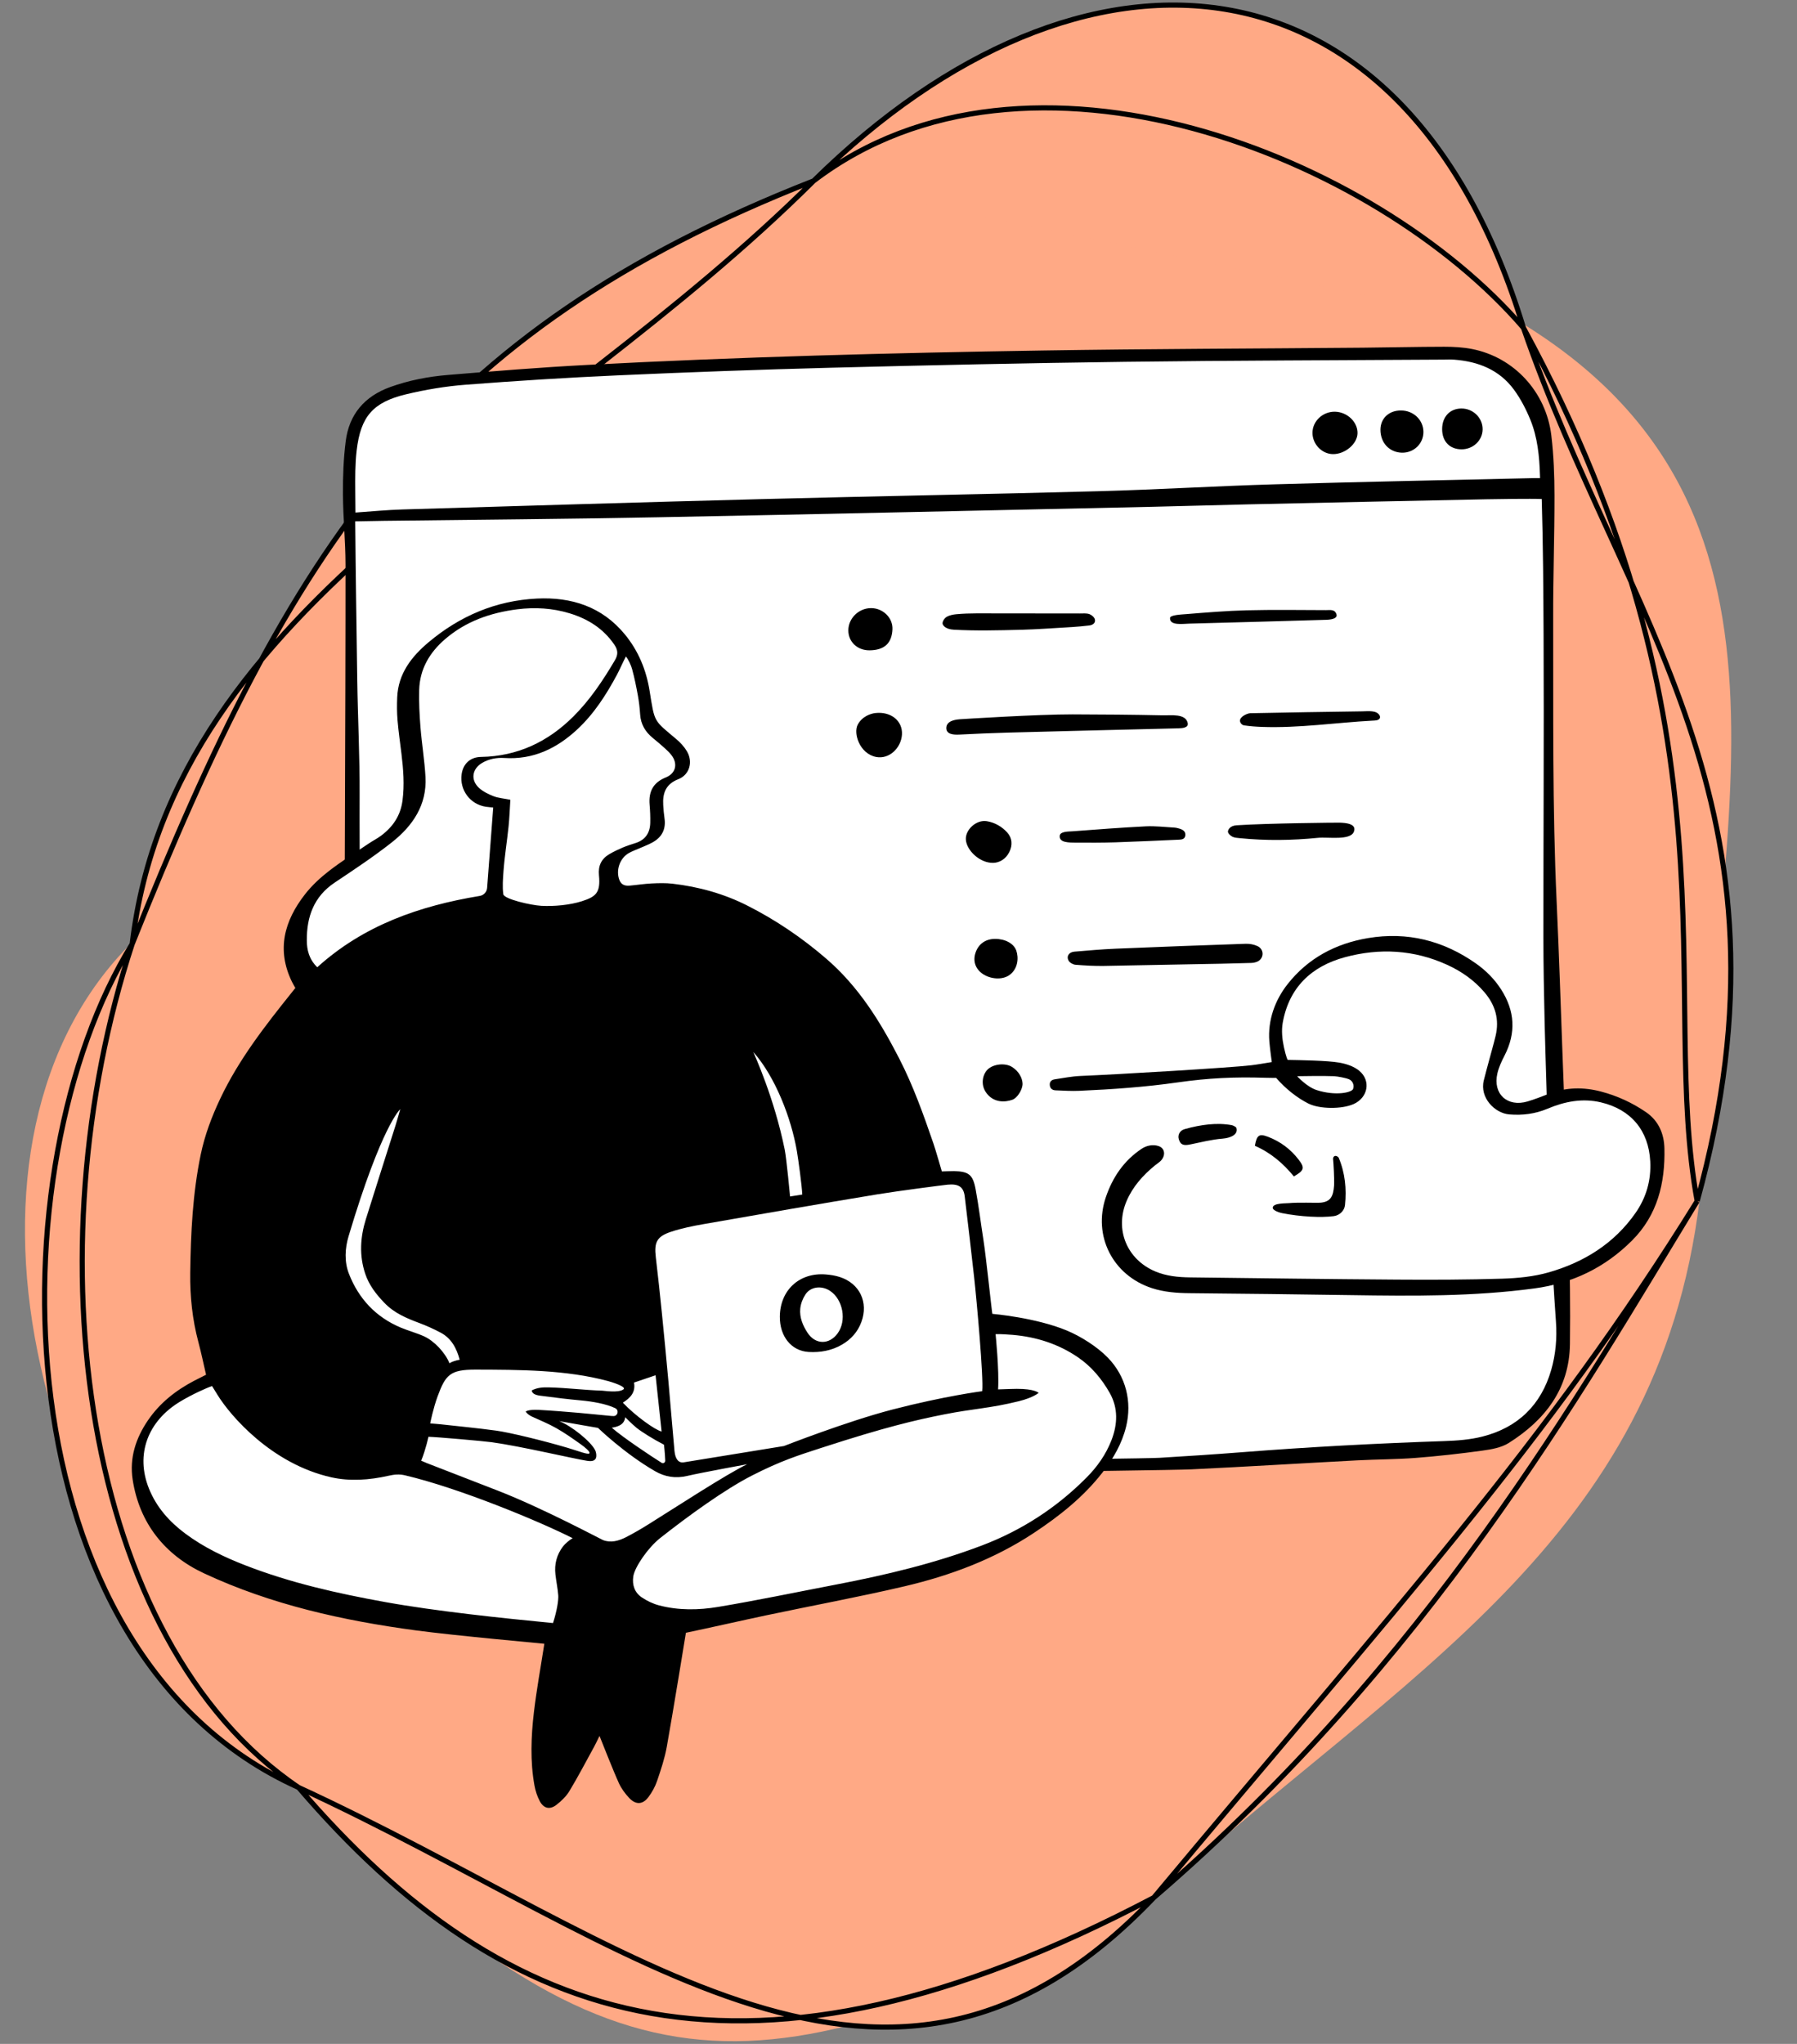
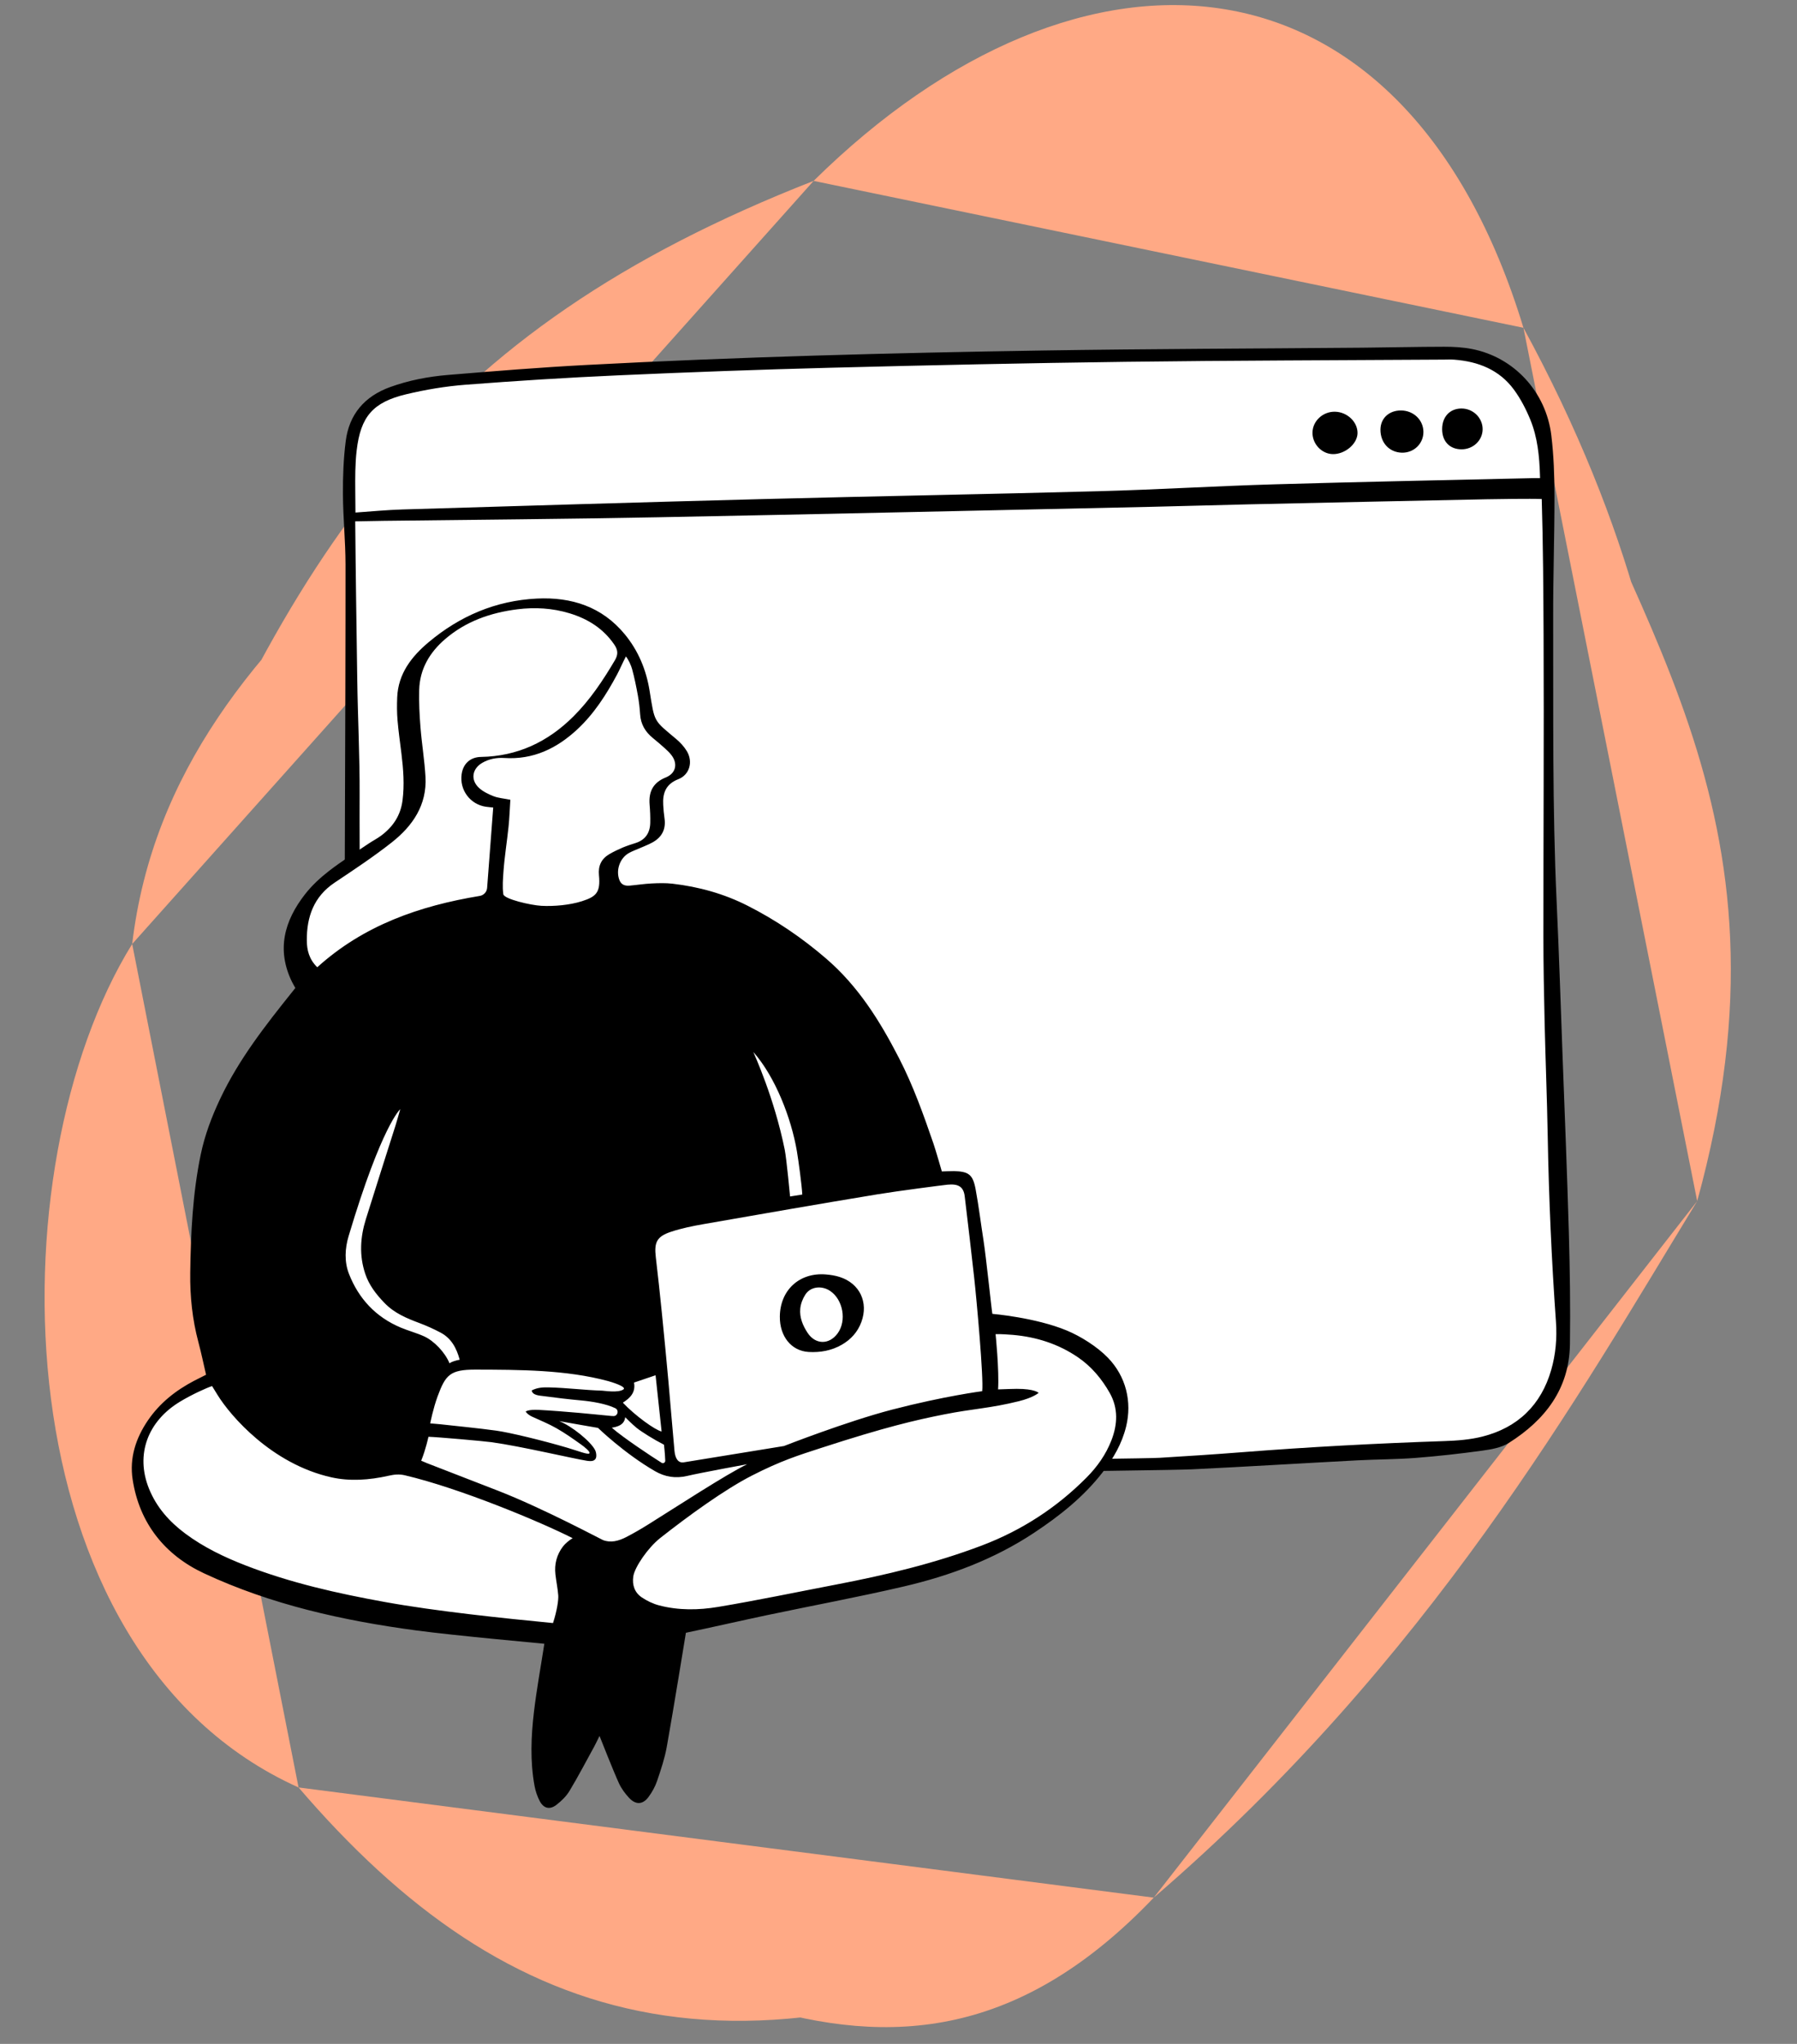
<svg xmlns="http://www.w3.org/2000/svg" width="350" height="398" viewBox="0 0 350 398" fill="none">
  <rect x="0" y="0" width="350" height="398" fill="#808080" stroke="none" />
-   <path d="M297.133 63.382C356.906 100.702 332.503 163.941 331.028 233.622C322.965 300.274 273.032 325.897 225.02 369.404C148.806 408.01 120.706 412.065 58.2 347.925C4.412 303.414 -12.861 221.547 25.745 183.505C126.909 34.3 146.377 46.354 158.67 34.744C222.2 17.934 264.367 1.139 297.133 63.382Z" fill="#FFA985" />
  <path d="M296.719 63.83C339.678 142.872 323.133 193.346 330.561 233.886L296.719 63.83ZM296.719 63.83C316.354 120.658 351.776 156.922 330.561 233.886L296.719 63.83ZM330.561 233.886C301.476 280.82 271.438 313.565 224.715 369.521L330.561 233.886ZM330.561 233.886C307.576 271.552 278.545 323.206 224.715 369.521L330.561 233.886ZM224.715 369.521C145.695 411.069 98.624 395.26 58.15 348.065L224.715 369.521ZM224.715 369.521C173.098 423.66 123.619 378.259 58.15 348.065L224.715 369.521ZM58.15 348.065C15.65 319.345 6.195 243.405 25.745 183.822L58.15 348.065ZM58.15 348.065C-0.295 321.794 -1.191 227.274 25.745 183.822L58.15 348.065ZM25.745 183.822C56.64 106.524 83.436 64.619 158.467 35.223L25.745 183.822ZM25.745 183.822C33.684 116.894 106.216 87.224 158.467 35.223L25.745 183.822ZM158.467 35.223C200.127 3.408 267.841 30.286 296.719 63.83L158.467 35.223ZM158.467 35.223C210.874 -16.431 273.755 -11.758 296.719 63.83L158.467 35.223Z" fill="#FFA985" />
-   <path d="M296.719 63.83C339.678 142.872 323.133 193.346 330.561 233.886M296.719 63.83C316.354 120.658 351.776 156.922 330.561 233.886M296.719 63.83C267.841 30.286 200.127 3.408 158.467 35.223M296.719 63.83C273.755 -11.758 210.874 -16.431 158.467 35.223M330.561 233.886C301.476 280.82 271.438 313.565 224.715 369.521M330.561 233.886C307.576 271.552 278.545 323.206 224.715 369.521M224.715 369.521C145.695 411.069 98.624 395.26 58.15 348.065M224.715 369.521C173.098 423.66 123.619 378.259 58.15 348.065M58.15 348.065C15.65 319.345 6.195 243.405 25.745 183.822M58.15 348.065C-0.295 321.794 -1.191 227.274 25.745 183.822M25.745 183.822C56.64 106.524 83.436 64.619 158.467 35.223M25.745 183.822C33.684 116.894 106.216 87.224 158.467 35.223" stroke="black" />
  <g clip-path="url(#clip0_641_9215)">
    <path d="M105.719 285.757C106.92 285.757 108.141 285.762 109.348 285.789C113.576 285.883 117.875 285.995 122.031 286.102C128.454 286.268 135.095 286.44 141.627 286.554C146.741 286.643 225.812 285.835 232.082 285.534C238.608 285.221 245.241 284.847 251.656 284.486C255.807 284.252 260.1 284.01 264.323 283.786C265.891 283.703 267.485 283.657 269.025 283.612C271.213 283.548 273.475 283.482 275.684 283.311C279.826 282.99 284.061 282.528 288.629 281.899C290.295 281.67 292.186 281.353 293.547 280.494C301.281 275.609 305.091 269.471 305.193 261.73C305.279 255.247 305.21 248.17 304.981 240.095C304.737 231.477 304.404 222.716 304.081 214.242C303.971 211.353 303.861 208.464 303.754 205.575C303.66 203.014 303.568 200.453 303.477 197.892C303.217 190.625 302.948 183.11 302.607 175.724C301.927 161.002 301.931 146.033 301.936 131.557C301.937 127.85 301.938 124.017 301.927 120.247C301.916 116.217 301.987 112.122 302.055 108.161C302.12 104.348 302.188 100.406 302.182 96.531C302.176 91.978 301.982 88.272 301.572 84.866C300.582 76.644 294.549 70.079 286.559 68.53C285.047 68.237 283.373 68.101 281.292 68.103C278.15 68.107 274.953 68.156 271.862 68.203C269.754 68.235 267.574 68.269 265.428 68.287C258.616 68.347 251.689 68.392 244.991 68.435C231.253 68.524 217.047 68.617 203.078 68.836C168.536 69.379 140.323 70.272 114.288 71.648C105.351 72.12 96.431 72.837 87.318 73.592C83.218 73.932 79.573 74.695 76.175 75.924C71.324 77.68 68.546 81.055 67.918 85.955C67.53 88.981 67.353 92.362 67.377 96.293C67.391 98.493 67.511 100.737 67.627 102.907C67.75 105.2 67.877 107.572 67.88 109.912C67.908 133.376 67.613 199.503 67.553 208.815C67.534 211.704 67.512 214.594 67.49 217.483C67.426 225.964 67.359 234.733 67.378 243.357C67.396 251.434 67.542 258.51 67.825 264.987C68.164 272.722 72.158 278.741 80.038 283.388C81.424 284.206 83.324 284.464 84.996 284.643C89.582 285.132 93.828 285.465 97.978 285.66C100.192 285.763 102.454 285.761 104.643 285.758C104.999 285.758 105.358 285.757 105.719 285.757L105.719 285.757Z" fill="white" />
    <path d="M305.564 240.079C305.238 228.568 304.762 217.061 304.337 205.553C303.969 195.6 303.649 185.645 303.189 175.697C302.336 157.22 302.561 138.731 302.51 120.246C302.488 112.341 302.776 104.435 302.765 96.53C302.76 92.617 302.618 88.677 302.151 84.796C301.126 76.282 294.851 69.544 286.67 67.957C284.913 67.617 283.086 67.518 281.291 67.52C276.002 67.526 270.713 67.658 265.423 67.704C244.638 67.885 223.851 67.926 203.069 68.253C173.452 68.719 143.84 69.503 114.257 71.066C105.252 71.541 96.258 72.266 87.27 73.011C83.429 73.329 79.632 74.053 75.977 75.376C71.011 77.172 68.007 80.669 67.339 85.881C66.898 89.321 66.772 92.823 66.794 96.296C66.821 100.835 67.291 105.373 67.296 109.912C67.325 133.754 67.028 199.78 66.97 208.811C66.895 220.326 66.77 231.842 66.795 243.357C66.81 250.576 66.927 257.801 67.242 265.012C67.624 273.734 72.56 279.654 79.742 283.89C81.225 284.765 83.166 285.034 84.934 285.222C89.26 285.684 93.604 286.038 97.951 286.242C101.739 286.419 105.541 286.287 109.335 286.371C120.096 286.612 130.855 286.949 141.617 287.137C147.401 287.238 226.332 286.393 232.11 286.116C242.861 285.601 253.605 284.936 264.354 284.368C268.144 284.168 271.948 284.185 275.729 283.892C280.067 283.556 284.398 283.07 288.709 282.476C290.47 282.234 292.402 281.906 293.858 280.986C300.907 276.534 305.661 270.466 305.776 261.737C305.872 254.519 305.768 247.295 305.564 240.079ZM69.47 87.695C70.245 81.108 72.622 78.33 79.107 76.776C82.902 75.867 86.803 75.216 90.692 74.917C100.554 74.158 110.43 73.534 120.311 73.093C134.111 72.477 147.918 71.966 161.727 71.61C180.887 71.117 200.051 70.701 219.216 70.455C239.875 70.19 260.537 70.159 281.198 70.027C281.882 70.023 282.57 69.985 283.251 70.037C287.919 70.392 292.026 72.009 294.866 75.874C296.174 77.654 297.224 79.684 298.064 81.735C299.47 85.169 299.828 88.865 299.938 92.535L299.955 93.1C299.527 93.097 299.06 93.095 298.592 93.105C281.796 93.497 264.999 93.821 248.205 94.312C236.827 94.645 225.459 95.341 214.08 95.649C192.246 96.241 170.407 96.617 148.573 97.184C125.184 97.792 101.798 98.504 78.412 99.206C75.349 99.298 72.29 99.585 69.231 99.809C69.22 98.442 69.208 97.074 69.197 95.707C69.176 93.035 69.158 90.34 69.47 87.694V87.695ZM302.129 266.761C300.161 273.59 295.622 277.988 288.742 279.734C286.354 280.341 283.823 280.532 281.346 280.615C268.163 281.058 254.996 281.758 241.845 282.788C236.513 283.206 231.175 283.554 225.836 283.874C222.058 284.1 151.674 284.817 147.82 284.704C142.474 284.547 137.128 284.362 131.785 284.107C118.609 283.477 105.427 283.178 92.236 283.137C89.758 283.129 87.222 283.016 84.817 282.482C77.887 280.946 73.216 276.688 71.041 269.923C70.074 266.914 69.702 263.785 69.833 260.559C70.322 248.494 70.486 236.421 70.335 224.344C70.243 216.938 70.317 209.529 70.263 202.122C70.221 196.582 69.994 163.822 70.043 154.873C70.083 147.409 69.691 139.943 69.585 132.477C69.438 122.086 69.275 111.911 69.187 101.519C69.262 101.528 72.954 101.442 74.695 101.421C92.49 101.206 110.288 101.067 128.081 100.727C160.122 100.115 192.161 99.384 224.2 98.692C230.546 98.555 236.89 98.35 243.235 98.209C258.664 97.866 274.092 97.533 289.521 97.221C291.011 97.191 298.314 97.077 300.281 97.175C300.542 105.844 300.6 115.038 300.64 123.708C300.729 143.255 300.601 162.802 300.605 182.349C300.606 187.889 300.714 193.429 300.842 198.967C301.012 206.373 301.312 213.776 301.446 221.182C301.663 233.258 302.195 245.32 303.051 257.365C303.28 260.585 303.004 263.724 302.129 266.761L302.129 266.761Z" fill="black" />
    <path d="M259.6 88.427C257.459 88.396 255.634 86.496 255.63 84.294C255.625 82.009 257.64 80.119 260.026 80.172C262.412 80.225 264.452 82.182 264.403 84.372C264.357 86.446 261.969 88.462 259.6 88.427ZM268.87 83.637C268.893 81.439 270.547 79.912 272.885 79.929C275.313 79.947 277.22 81.771 277.239 84.094C277.256 86.383 275.383 88.2 273.053 88.15C270.598 88.097 268.842 86.204 268.87 83.637ZM280.883 83.556C280.887 81.183 282.361 79.585 284.581 79.547C286.888 79.508 288.792 81.355 288.77 83.61C288.748 85.782 286.889 87.522 284.618 87.496C282.335 87.469 280.879 85.933 280.883 83.556Z" fill="black" />
  </g>
  <g clip-path="url(#clip1_641_9215)">
    <path d="M184.311 141.75C184.335 140.462 185.812 140.144 186.941 140.06C187.56 140.014 202.19 139.092 208.901 139.108C214.742 139.122 220.583 139.169 226.423 139.294C228.13 139.331 230.901 138.907 231.325 140.784C231.534 141.708 230.308 141.805 229.517 141.823C218.395 142.091 207.274 142.364 196.152 142.661C193.046 142.744 189.941 142.89 186.837 143.042C185.763 143.095 184.288 143.019 184.311 141.75H184.311ZM268.698 139.942C268.417 140.306 267.822 140.302 267.376 140.326C260.191 140.709 253.045 141.805 245.824 141.55C244.65 141.508 243.471 141.421 242.31 141.251C241.949 141.199 241.545 140.838 241.511 140.385C241.448 139.532 242.981 138.894 243.506 138.884C250.767 138.737 258.029 138.614 265.291 138.519C266.499 138.503 268.163 138.261 268.721 139.348C268.811 139.524 268.819 139.785 268.698 139.942ZM170.515 138.847C173.58 138.519 175.824 140.413 175.676 143.02C175.53 145.61 173.218 147.913 170.621 147.396C167.433 146.76 166.162 142.81 167.058 141.113C167.92 139.481 169.605 138.945 170.515 138.847ZM199.2 122.625C194.186 122.76 189.965 122.852 185.759 122.619C184.2 122.533 183.623 121.806 183.581 121.419C183.537 121.008 183.967 120.366 184.369 120.129C184.931 119.798 185.651 119.659 186.318 119.6C187.614 119.485 188.919 119.442 190.221 119.44C196.92 119.434 203.62 119.448 210.319 119.462C210.939 119.463 211.601 119.387 212.163 119.579C212.604 119.73 213.145 120.189 213.245 120.605C213.419 121.329 212.827 121.718 212.14 121.798C211.031 121.927 209.918 122.039 208.805 122.104C205.337 122.306 201.871 122.554 199.2 122.625L199.2 122.625ZM227.887 120.333C227.923 119.752 229.979 119.669 231.045 119.584C234.948 119.269 238.857 118.94 242.77 118.843C247.93 118.716 253.096 118.792 258.259 118.809C259.025 118.812 259.983 118.585 260.308 119.634C260.499 120.254 259.814 120.648 258.293 120.693C249.403 120.957 240.513 121.202 231.623 121.438C230.334 121.472 227.793 121.866 227.887 120.333V120.333ZM169.377 126.633C166.982 126.66 165.241 124.992 165.229 122.77C165.217 120.413 167.258 118.411 169.667 118.417C171.959 118.421 173.922 120.287 173.822 122.546C173.704 125.205 172.304 126.601 169.377 126.633H169.377ZM263.691 161.964C263.002 163.719 258.65 162.951 256.706 163.147C251.636 163.657 246.552 163.723 241.472 163.211C240.981 163.161 240.445 163.14 240.024 162.924C239.65 162.731 239.168 162.287 239.167 161.951C239.165 161.574 239.566 160.79 240.833 160.706C246.959 160.303 260.361 160.179 260.919 160.195C262.133 160.229 264.301 160.409 263.691 161.964L263.691 161.964ZM206.406 162.717C206.514 161.883 208.146 161.93 208.844 161.878C213.61 161.521 218.375 161.15 223.147 160.912C224.997 160.819 226.863 161.049 228.72 161.154C229.086 161.175 229.456 161.27 229.807 161.385C230.435 161.589 230.961 161.938 230.857 162.704C230.758 163.428 230.157 163.486 229.584 163.511C225.492 163.688 221.4 163.89 217.305 164.021C214.762 164.102 212.215 164.091 209.671 164.084C208.147 164.08 206.228 164.098 206.406 162.717L206.406 162.717ZM193.477 168.023C190.875 168.1 188.291 165.637 188.122 163.535C187.964 161.574 190.168 159.571 192.2 159.909C193.763 160.169 195.133 160.955 196.177 162.109C197.157 163.193 197.251 164.557 196.595 165.89C195.866 167.371 194.574 167.99 193.477 168.023H193.477ZM215.054 188.091C213.193 188.122 211.326 188.017 209.471 187.864C208.997 187.825 208.368 187.478 208.142 187.083C207.647 186.219 208.189 185.401 209.256 185.312C211.92 185.089 214.586 184.85 217.256 184.737C225.705 184.381 234.157 184.065 242.609 183.78C243.382 183.754 244.239 183.906 244.931 184.237C246.002 184.751 246.236 186.052 245.419 186.896C245.048 187.279 244.342 187.489 243.78 187.507C239.864 187.635 235.946 187.701 232.028 187.768C230.536 187.794 219.22 188.022 215.054 188.091L215.054 188.091ZM193.79 182.828C195.786 182.815 197.459 183.731 197.94 185.1C198.415 186.448 198.306 188.562 196.71 189.793C195.239 190.927 192.841 190.643 191.386 189.635C189.979 188.662 189.464 187.155 189.991 185.555C190.561 183.825 191.933 182.84 193.79 182.828V182.828Z" fill="black" />
    <path d="M224.587 223.582C223.948 223.582 223.283 223.784 222.699 224.17C219.576 226.235 217.303 229.302 215.943 233.287C214.758 236.76 214.968 240.401 216.536 243.539C218.126 246.72 220.964 249.113 224.527 250.277C226.999 251.084 229.547 251.214 231.714 251.234C242.622 251.334 253.234 251.461 263.256 251.611C266.425 251.659 270.143 251.707 273.69 251.707C283.981 251.707 291.475 251.291 298.749 250.316C306.159 249.322 312.279 246.324 317.458 241.151C321.758 236.856 323.765 231.125 323.594 223.634C323.529 220.774 322.376 218.496 320.26 217.046C317.643 215.25 314.735 213.92 311.664 213.115C308.261 212.222 304.988 212.356 301.937 213.515C301.702 213.605 301.468 213.695 301.233 213.785L301.196 213.799C300.058 214.236 298.881 214.688 297.684 215.041C295.586 215.66 293.636 215.312 292.335 214.087C291.05 212.877 290.59 210.985 291.074 208.897C291.379 207.583 291.966 206.35 292.5 205.318C294.659 201.143 294.455 197 291.893 193.003C290.687 191.12 289.088 189.471 287.143 188.101C280.812 183.643 273.877 182.01 266.533 183.248C260.104 184.331 254.958 187.278 251.236 192.007C248.736 195.184 247.518 198.982 247.806 202.7C247.884 203.698 248.091 205.304 248.208 206.173L248.211 206.202C248.333 207.316 249.489 208.773 248.811 208.791C245.82 208.874 238.067 212.906 239.856 220.561C233.823 220.107 227.606 222.016 225.802 224.02C225.359 223.837 224.879 223.583 224.587 223.583V223.582Z" fill="white" />
    <path d="M247.707 206.812C247.707 206.812 247.335 204.159 247.225 202.745C246.91 198.691 248.305 194.788 250.778 191.646C254.783 186.557 260.157 183.731 266.436 182.673C274.103 181.381 281.134 183.157 287.479 187.624C289.428 188.997 291.092 190.673 292.384 192.688C295.059 196.862 295.313 201.148 293.018 205.585C292.452 206.68 291.918 207.837 291.642 209.028C290.72 213.009 293.58 215.644 297.518 214.482C298.946 214.061 300.335 213.5 301.729 212.971C305.047 211.71 308.415 211.66 311.812 212.551C314.967 213.379 317.897 214.719 320.59 216.565C323.066 218.262 324.113 220.812 324.177 223.621C324.331 230.353 322.842 236.597 317.87 241.563C312.588 246.84 306.285 249.893 298.826 250.893C286.995 252.48 275.129 252.372 263.247 252.194C252.734 252.038 242.222 251.912 231.708 251.816C229.204 251.793 226.74 251.613 224.346 250.831C216.746 248.349 212.81 240.664 215.391 233.099C216.703 229.255 218.902 225.982 222.377 223.685C223.365 223.031 224.582 222.828 225.613 223.156C226.987 223.593 227.05 225.12 226.003 226.115C225.689 226.413 225.309 226.641 224.973 226.917C222.635 228.833 220.644 231.035 219.436 233.846C217.057 239.379 219.472 245.26 225.025 247.586C227.197 248.496 229.477 248.713 231.786 248.741C245.221 248.901 258.657 249.083 272.093 249.174C278.933 249.22 285.779 249.205 292.615 248.99C295.643 248.895 298.754 248.59 301.65 247.76C308.509 245.793 314.388 242.158 318.552 236.19C320.638 233.201 321.611 229.824 321.417 226.149C321.101 220.136 317.676 216.041 311.803 214.656C308.194 213.805 304.75 214.491 301.425 215.89C299.01 216.906 296.554 217.22 293.953 217.004C291.165 216.774 288.159 213.776 288.997 210.381C289.34 208.994 289.725 207.618 290.094 206.237C290.494 204.737 290.93 203.244 291.292 201.735C292.062 198.531 291.253 195.72 289.132 193.231C287.115 190.864 284.634 189.134 281.827 187.859C275.386 184.932 268.683 184.576 261.95 186.395C255.434 188.155 251.061 192.292 249.837 199.148C249.563 200.685 249.735 202.383 250.071 203.926C250.491 205.853 250.791 206.39 250.791 206.39C253.205 206.436 258.483 206.508 260.849 206.92C262.184 207.153 263.704 207.636 264.758 208.523C267.071 210.469 266.414 213.751 263.654 214.986C261.352 216.017 257.003 215.982 254.83 214.888C252.679 213.804 250.474 212.093 248.551 209.892C248.551 209.892 247.687 209.912 246.456 209.873C240.406 209.682 235.357 209.92 229.379 210.772C223.025 211.678 216.643 212.127 210.243 212.41C208.693 212.478 207.134 212.38 205.581 212.317C204.961 212.292 204.515 211.951 204.464 211.285C204.41 210.592 204.846 210.256 205.462 210.166C207.122 209.925 208.782 209.584 210.451 209.516C217.847 209.213 240.051 207.885 243.751 207.431C245.04 207.272 246.319 207.032 247.707 206.813L247.707 206.812ZM252.641 209.562C252.641 209.562 254.519 211.654 256.464 212.275C260.16 213.455 263.329 212.747 263.548 212.027C263.796 211.212 263.421 210.462 262.758 210.169C262.142 209.897 260.488 209.597 259.827 209.562C258.095 209.471 252.641 209.562 252.641 209.562Z" fill="black" />
    <path d="M247.894 235.115C248.03 234.246 250.434 234.342 251 234.286C252.788 234.11 256.295 234.249 257.038 234.205C259.173 234.08 259.682 232.963 259.834 230.864C259.919 229.684 259.703 226.171 259.662 225.942C259.608 225.638 259.613 225.336 259.885 225.15C260.193 224.941 260.667 225.274 260.736 225.436C261.976 228.37 262.291 231.534 261.961 234.671C261.847 235.76 260.916 236.668 259.763 236.819C257.382 237.131 253.386 236.96 249.653 236.22C249.404 236.17 247.795 235.747 247.894 235.115H247.894ZM199.161 211.005C199.2 212.085 198.182 213.792 197.177 214.152C195.748 214.662 193.419 214.807 191.98 212.63C191.018 211.174 191.348 209.275 192.341 208.278C193.419 207.196 195.752 206.912 197.106 207.76C198.488 208.626 199.124 209.971 199.161 211.005ZM240.813 219.645C241.209 220.93 239.657 221.6 238.144 221.72C236.002 221.89 233.886 222.43 231.77 222.865C230.493 223.127 229.915 222.902 229.6 221.859C229.341 221.004 229.766 220.137 230.771 219.859C233.905 218.988 237.03 218.563 239.928 219.1C240.093 219.13 240.741 219.411 240.813 219.645V219.645ZM244.413 223.118C244.774 221.009 245.254 220.704 247.001 221.377C249.377 222.293 251.35 223.757 252.907 225.777C254.173 227.419 254.053 227.902 252.006 229.081C249.953 226.579 247.539 224.475 244.413 223.118Z" fill="black" />
  </g>
  <g clip-path="url(#clip2_641_9215)">
    <path d="M106.049 117.104C105.571 117.104 105.086 117.116 104.592 117.14C96.986 117.515 90.004 120.334 83.84 125.518C79.976 128.768 78.103 132.04 77.946 135.815C77.878 137.454 77.899 138.894 78.01 140.218C78.138 141.747 78.338 143.302 78.532 144.806C78.612 145.433 78.693 146.061 78.769 146.689C79.123 149.61 79.393 152.755 78.976 155.959C78.594 158.89 77.167 161.247 74.613 163.167C74.131 163.529 73.615 163.837 73.117 164.135C72.751 164.354 72.406 164.56 72.071 164.787C71.383 165.253 70.68 165.72 70 166.171C68.137 167.408 66.211 168.686 64.427 170.068C62.57 171.508 61.032 173.003 59.857 174.512C55.518 180.081 54.715 185.46 57.402 190.956C57.601 191.362 58.024 192.078 58.028 192.085L58.227 192.42L57.993 192.732C57.821 192.963 57.617 193.214 57.453 193.415L57.317 193.584C51.781 200.495 46.916 206.816 43.432 214.17C41.575 218.09 40.38 221.509 39.67 224.93C38.046 232.748 37.733 240.571 37.637 247.862C37.574 252.657 38.088 257.023 39.209 261.207C39.594 262.646 39.926 264.127 40.247 265.559C40.397 266.224 40.547 266.893 40.703 267.565L40.807 268.012L40.398 268.218C40.143 268.347 39.89 268.474 39.639 268.599C39.094 268.871 38.58 269.129 38.062 269.4C34.239 271.406 31.37 273.865 29.291 276.917C26.813 280.555 25.843 284.282 26.409 287.993C27.644 296.096 32.33 302.263 39.962 305.829C51.359 311.154 64.436 314.673 81.114 316.905C87.308 317.734 99.466 318.877 104.043 319.307C105.501 319.444 106.01 319.492 106.102 319.505L106.688 319.588L106.597 320.173C106.377 321.592 106.146 323.002 105.923 324.366C105.411 327.492 104.928 330.445 104.574 333.456C103.903 339.161 103.935 343.53 104.68 347.622C104.86 348.611 105.191 349.585 105.637 350.439C105.842 350.833 106.193 351.326 106.692 351.435C107.177 351.541 107.68 351.252 108.016 350.991C109.097 350.153 109.903 349.299 110.411 348.455C111.673 346.36 112.862 344.166 114.012 342.045C114.411 341.309 114.81 340.573 115.213 339.839C115.417 339.469 115.601 339.089 115.835 338.607C115.958 338.356 116.091 338.081 116.245 337.772L116.822 336.611L117.309 337.812C117.364 337.949 117.481 338.242 117.641 338.647C118.394 340.541 120.157 344.977 121.067 346.973C121.478 347.876 122.137 348.822 122.971 349.711C123.331 350.095 123.885 350.546 124.475 350.51C125.059 350.476 125.546 349.974 125.851 349.559C126.549 348.613 127.094 347.592 127.428 346.607C128.147 344.488 128.889 342.296 129.293 340.055C130.491 333.397 132.992 318.005 133.017 317.851L133.082 317.455L133.474 317.373C135.927 316.859 138.856 316.214 141.689 315.59C144.249 315.027 146.896 314.444 149.131 313.971C152.307 313.3 155.541 312.648 158.669 312.017C164.356 310.87 170.236 309.684 175.974 308.342C185.818 306.04 194.016 302.663 201.036 298.02C207.002 294.075 211.09 290.475 214.291 286.347C216.633 283.326 218.055 280.566 218.763 277.66C219.922 272.912 218.685 268.223 215.37 264.795C213.484 262.844 210.419 260.816 207.56 259.626C201.605 257.149 193.316 256.43 193.233 256.423L192.826 256.389L192.719 255.995C192.667 255.806 192.563 254.923 192.179 251.512C191.799 248.14 191.279 243.522 190.981 241.635C190.787 240.41 190.608 239.164 190.435 237.959C190.139 235.894 189.832 233.76 189.446 231.682C188.973 229.138 188.46 228.709 185.792 228.625C185.625 228.62 184.275 228.665 183.463 228.695L183.007 228.712L182.881 228.274C182.869 228.232 181.679 224.107 181.265 222.902C179.304 217.194 177.319 211.634 174.608 206.36C171.351 200.025 167.129 192.781 160.505 187.085C155.711 182.963 150.748 179.625 145.334 176.881C141.016 174.692 136.165 173.271 130.918 172.659C129.582 172.502 128.161 172.554 126.934 172.615C126.084 172.657 125.213 172.758 124.371 172.856C123.822 172.92 123.254 172.986 122.692 173.036C121.086 173.178 120.405 172.35 120.117 171.63C119.233 169.424 120.184 166.708 122.239 165.577C122.735 165.304 123.256 165.091 123.759 164.885C124.005 164.785 124.258 164.681 124.5 164.574C124.73 164.473 124.961 164.373 125.192 164.276C125.768 164.031 126.312 163.801 126.828 163.515C128.453 162.612 129.114 161.275 128.847 159.429C128.73 158.614 128.646 157.748 128.59 156.78C128.487 154.975 128.717 152.431 131.9 151.187C132.744 150.857 133.363 150.222 133.643 149.397C133.95 148.492 133.815 147.459 133.273 146.563C132.808 145.795 132.131 145.028 131.316 144.344C131.047 144.119 130.796 143.909 130.561 143.713C126.977 140.729 126.893 140.572 126.059 135.323L125.948 134.622C125.288 130.499 123.71 126.894 121.256 123.907C117.501 119.338 112.515 117.104 106.049 117.104L106.049 117.104Z" fill="white" />
    <path d="M116.768 338.032C116.321 338.931 116.045 339.538 115.725 340.12C114.139 343.01 112.611 345.935 110.911 348.756C110.287 349.793 109.341 350.702 108.374 351.453C107.083 352.455 105.876 352.16 105.119 350.71C104.638 349.788 104.292 348.751 104.105 347.726C103.239 342.96 103.433 338.157 103.994 333.388C104.509 329.011 105.31 324.667 106.02 320.084C105.608 320.025 88.805 318.524 81.036 317.484C66.793 315.578 52.782 312.463 39.715 306.358C32.153 302.825 27.136 296.642 25.832 288.082C25.195 283.905 26.444 280.06 28.808 276.589C31.106 273.215 34.207 270.764 37.791 268.884C38.557 268.481 39.336 268.101 40.135 267.698C39.634 265.55 39.201 263.437 38.644 261.358C37.458 256.93 36.993 252.418 37.053 247.854C37.155 240.124 37.52 232.409 39.098 224.812C39.885 221.021 41.236 217.443 42.904 213.921C46.517 206.292 51.642 199.735 56.861 193.219C57.016 193.026 57.304 192.678 57.526 192.382C57.526 192.382 57.089 191.645 56.877 191.212C53.815 184.948 55.371 179.319 59.396 174.154C60.721 172.452 62.359 170.932 64.069 169.607C66.523 167.705 69.168 166.049 71.743 164.304C72.567 163.746 73.469 163.296 74.262 162.7C76.541 160.988 78.015 158.815 78.396 155.884C78.796 152.816 78.557 149.794 78.189 146.76C77.927 144.596 77.61 142.437 77.428 140.267C77.303 138.783 77.301 137.28 77.363 135.791C77.555 131.184 80.153 127.857 83.464 125.072C89.549 119.953 96.582 116.95 104.563 116.557C111.303 116.225 117.268 118.135 121.707 123.537C124.332 126.732 125.871 130.447 126.524 134.53C127.519 140.748 127.274 140.195 131.691 143.897C132.489 144.566 133.236 145.375 133.772 146.262C135.02 148.324 134.324 150.867 132.112 151.731C129.682 152.681 129.04 154.432 129.173 156.746C129.223 157.615 129.301 158.485 129.425 159.346C129.728 161.448 128.941 163.008 127.111 164.025C126.353 164.446 125.532 164.755 124.737 165.108C123.998 165.436 123.225 165.701 122.52 166.089C120.712 167.084 119.891 169.499 120.659 171.414C121.023 172.323 121.775 172.532 122.64 172.455C124.063 172.328 125.48 172.103 126.905 172.032C128.263 171.965 129.641 171.922 130.986 172.079C136.093 172.676 140.99 174.025 145.598 176.361C151.119 179.159 156.163 182.583 160.885 186.643C167.191 192.065 171.415 198.872 175.127 206.094C177.864 211.418 179.874 217.056 181.818 222.713C182.241 223.946 183.442 228.112 183.442 228.112C183.442 228.112 185.561 228.034 185.81 228.042C188.648 228.132 189.479 228.671 190.02 231.576C190.635 234.88 191.033 238.224 191.557 241.545C192.062 244.743 193.167 255.422 193.282 255.842C193.282 255.842 201.671 256.546 207.784 259.088C210.513 260.223 213.724 262.253 215.79 264.39C219.313 268.033 220.511 272.958 219.33 277.799C218.518 281.131 216.831 284.025 214.752 286.705C211.04 291.492 206.375 295.19 201.358 298.508C193.616 303.628 185.055 306.818 176.107 308.911C167.203 310.994 158.201 312.652 149.251 314.543C144.564 315.534 138.283 316.962 133.593 317.945C133.593 317.945 131.081 333.419 129.867 340.159C129.462 342.413 128.719 344.618 127.981 346.795C127.608 347.896 127.013 348.967 126.321 349.906C125.206 351.418 123.842 351.493 122.545 350.111C121.747 349.261 121.017 348.271 120.536 347.216C119.427 344.784 117.086 338.816 116.768 338.032ZM189.73 248.713C189.146 243.453 188.527 238.197 187.895 232.943C187.66 230.987 186.534 230.499 184.55 230.687C183.746 230.764 174.858 231.914 170.935 232.56C159.635 234.42 148.352 236.389 137.071 238.362C134.93 238.736 132.777 239.172 130.719 239.85C127.925 240.771 127.387 241.9 127.73 244.8C128.162 248.448 128.551 252.102 128.92 255.756C129.363 260.156 129.785 264.558 130.186 268.962C130.598 273.488 130.947 278.02 131.37 282.544C131.511 284.054 132.127 284.923 133.178 284.754C133.976 284.626 152.697 281.578 152.697 281.578C152.697 281.578 164.908 276.785 173.819 274.475C183.997 271.838 191.301 270.901 191.301 270.901C191.599 268.311 190.218 253.105 189.73 248.713L189.73 248.713ZM194.396 270.553C196.223 270.494 197.163 270.447 198.032 270.445C201.543 270.434 202.294 271.224 202.294 271.224C202.294 271.224 201.32 272.139 198.422 272.856C192.742 274.262 189.613 274.286 183.874 275.425C178.384 276.514 172.514 277.859 159.822 281.986C155.562 283.372 152.124 284.431 146.422 287.347C141.139 290.048 134.036 295.202 128.584 299.498C126.183 301.391 123.611 305.185 123.346 306.958C123.096 308.632 123.603 310.116 125.008 311.059C126.022 311.74 127.188 312.299 128.365 312.609C132.161 313.608 136.07 313.543 139.87 312.908C147.541 311.625 155.161 310.03 162.802 308.564C172.474 306.709 182.034 304.443 191.264 300.937C199.005 297.996 205.799 293.59 211.629 287.715C213.707 285.62 215.4 283.233 216.475 280.459C217.679 277.349 217.815 274.211 216.144 271.249C214.604 268.517 212.586 266.104 209.986 264.323C206.159 261.702 201.85 260.328 197.236 259.934C196.578 259.878 194.786 259.752 193.91 259.791C193.91 259.791 194.631 266.819 194.396 270.553L194.396 270.553ZM111.537 299.525C105.431 296.421 89.696 289.828 78.853 287.275C77.778 287.022 76.802 287.114 75.75 287.352C71.859 288.234 68.098 288.467 64.546 287.675C52.912 285.081 44.867 275.684 42.384 271.652C42.062 271.13 41.664 270.476 41.305 269.907C40.371 270.191 37.387 271.53 35.029 272.961C28.836 276.719 26.308 283.167 29.022 289.889C30.488 293.519 32.993 296.325 36.097 298.635C39.673 301.297 43.652 303.206 47.783 304.811C56.583 308.231 65.744 310.287 75.003 311.96C84.868 313.742 97.736 315.088 107.709 316.051C108.494 313.632 108.798 311.517 108.731 310.662C108.623 309.299 108.338 307.951 108.182 306.591C107.951 304.589 108.43 302.745 109.647 301.141C110.081 300.568 110.928 299.87 111.537 299.525ZM96.063 157.247C95.479 157.185 95.059 157.155 94.644 157.095C91.586 156.65 89.485 153.842 89.91 150.774C90.195 148.717 91.588 147.43 93.686 147.394C100.787 147.271 106.706 144.47 111.684 139.51C114.933 136.274 117.441 132.498 119.764 128.569C120.444 127.418 120.35 126.549 119.637 125.509C117.492 122.378 114.489 120.504 110.933 119.425C107.605 118.416 104.191 118.213 100.761 118.647C95.539 119.308 90.7 120.987 86.651 124.491C83.65 127.087 81.752 130.315 81.645 134.357C81.581 136.775 81.704 139.207 81.896 141.621C82.152 144.846 82.689 148.052 82.87 151.279C83.177 156.756 80.373 160.827 76.322 164.022C72.761 166.832 68.96 169.345 65.184 171.868C61.131 174.574 59.736 178.505 59.757 183.106C59.766 184.981 60.194 186.797 61.793 188.351C70.78 180.215 81.619 176.412 93.444 174.459C93.824 174.396 94.171 174.208 94.431 173.924C94.691 173.641 94.848 173.278 94.877 172.895L96.063 157.247H96.063ZM99.4 155.733C99.284 157.534 99.228 159.264 99.049 160.982C98.747 163.89 98.271 166.782 98.061 169.696C97.959 171.097 97.835 172.705 98.027 174.116C98.157 175.078 103.403 176.279 105.451 176.388C107.884 176.518 110.974 176.244 113.322 175.496C116.121 174.603 116.988 173.793 116.66 170.42C116.483 168.6 117.118 167.244 118.662 166.336C119.515 165.834 120.42 165.409 121.331 165.021C122.131 164.681 122.968 164.424 123.797 164.158C125.709 163.544 126.602 162.172 126.649 160.235C126.678 159.056 126.624 157.869 126.525 156.692C126.314 154.162 127.195 152.392 129.668 151.392C131.673 150.58 132.066 148.672 130.735 146.987C130.352 146.502 129.893 146.071 129.432 145.656C128.691 144.99 127.934 144.344 127.161 143.717C125.685 142.521 124.8 141.037 124.677 139.099C124.599 137.859 124.453 136.617 124.232 135.395C123.921 133.684 123.573 131.974 123.116 130.298C122.923 129.588 122.456 128.529 121.91 127.824C121.347 128.891 120.694 130.404 120.167 131.386C118.068 135.298 115.688 139.014 112.406 142.059C108.417 145.759 103.836 147.962 98.239 147.602C96.733 147.506 95.247 147.773 93.919 148.551C91.958 149.699 91.612 151.844 93.262 153.394C94.047 154.132 95.109 154.642 96.129 155.043C97.038 155.4 98.061 155.466 99.4 155.734L99.4 155.733ZM82.038 284.438C82.457 284.617 82.793 284.773 83.137 284.906C87.781 286.7 92.423 288.5 97.061 290.308C105.789 293.709 117.064 299.745 117.441 299.891C118.941 300.475 120.458 300.083 121.945 299.322C123.439 298.557 124.892 297.704 126.316 296.816C131.545 293.555 141.498 287.049 145.535 285.122C145.535 285.122 136.562 286.765 133.838 287.402C131.576 287.93 129.531 287.606 127.562 286.467C121.585 283.012 116.473 278.049 116.473 278.049C116.473 278.049 110.585 277.037 108.899 276.723C111.334 277.656 115.103 280.726 115.916 282.387C116.155 282.877 116.247 283.725 115.977 284.093C115.722 284.44 115.323 284.608 114.334 284.457C111.813 284.073 101.487 281.627 95.754 280.835C94.224 280.623 84.998 279.809 83.448 279.78C83.448 279.78 82.954 282.153 82.037 284.438H82.038ZM114.796 282.998C115.022 282.665 113.701 281.657 113.17 281.279C111.606 280.164 110.028 279.05 108.36 278.104C106.85 277.247 105.227 276.588 103.643 275.864C102.741 275.452 102.386 274.874 102.386 274.874C102.386 274.874 102.814 274.432 104.943 274.544C107.55 274.682 110.153 274.899 112.755 275.12C114.862 275.298 116.964 275.538 119.07 275.726C119.228 275.74 119.385 275.75 119.536 275.744C120.359 275.709 120.582 274.582 119.844 274.218C118.094 273.356 115.27 272.893 113.228 272.704C110.566 272.459 108.542 272.215 105.892 271.862C105.099 271.756 103.706 271.713 103.56 270.757C104.677 270.176 105.795 270.133 106.883 270.16C110.615 270.254 113.58 270.678 117.311 270.8C117.737 270.814 120.448 271.26 121.422 270.556C122.152 270.029 118.975 269.076 118.447 268.933C110.216 266.716 101.138 266.726 92.632 266.701C87.638 266.686 86.772 267.744 85.24 271.888C84.374 274.228 83.786 277.17 83.786 277.17C84.45 277.235 85.161 277.274 85.707 277.335C89.353 277.741 93.008 278.086 96.642 278.582C99.228 278.935 105.69 280.496 110.502 281.916C112.632 282.545 114.569 283.331 114.796 282.998L114.796 282.998ZM77.957 215.987C77.957 215.987 74.355 219.102 67.902 240.691C67.182 243.099 67.039 245.685 67.971 248.065C69.865 252.898 73.195 256.466 78.027 258.505C79.515 259.132 81.095 259.546 82.567 260.206C84.522 261.082 86.684 263.337 87.555 265.482C87.884 265.167 88.932 264.869 89.535 264.778C88.937 262.566 87.935 260.612 85.808 259.49C84.492 258.797 83.127 258.174 81.735 257.652C79.235 256.714 76.832 255.737 74.894 253.727C73.26 252.034 71.884 250.272 71.134 248.031C69.94 244.464 70.164 240.912 71.264 237.389C73.154 231.33 75.097 225.288 77.01 219.236C77.248 218.484 77.746 216.747 77.958 215.987L77.957 215.987ZM156.259 232.608C156.172 230.811 155.514 225.947 155.213 224.18C154.118 217.744 151.012 209.698 146.727 204.854C146.957 205.449 150.768 213.674 152.838 223.858C153.196 225.622 153.879 232.986 153.879 232.986L156.259 232.608V232.608ZM127.685 267.801L123.487 269.221C123.844 271.169 122.701 272.25 121.311 273.135C123.671 275.641 127.589 278.473 128.86 278.752L127.685 267.801ZM129.57 284.425C129.506 282.8 129.32 281.321 129.32 281.321C127.332 280.307 124.922 278.801 123.965 278.022C123.087 277.307 121.774 275.966 121.774 275.966C121.668 276.724 121.356 277.68 119.158 278.011C121.278 279.88 126.81 283.563 128.856 284.841C129.174 285.04 129.585 284.8 129.57 284.425ZM151.888 256.372C151.937 251.224 155.688 247.76 160.822 248.166C161.742 248.239 162.681 248.383 163.556 248.665C167.441 249.915 169.187 253.587 167.77 257.426C167.052 259.37 165.746 260.821 163.965 261.85C161.964 263.006 159.758 263.392 157.505 263.263C154.116 263.069 151.852 260.207 151.888 256.372L151.888 256.372ZM155.866 254.822C155.699 256.537 156.359 258.111 157.275 259.513C158.797 261.846 161.47 261.907 163.132 259.658C164.947 257.202 164.213 253.051 161.666 251.366C160.022 250.278 157.866 250.524 156.859 252.084C156.346 252.879 155.96 253.852 155.866 254.821L155.866 254.822Z" fill="black" />
  </g>
  <defs>
    <clipPath id="clip0_641_9215">
      <rect width="239.021" height="219.625" fill="white" transform="translate(66.792 67.52)" />
    </clipPath>
    <clipPath id="clip1_641_9215">
-       <rect width="158.958" height="133.875" fill="white" transform="translate(165.229 118.417)" />
-     </clipPath>
+       </clipPath>
    <clipPath id="clip2_641_9215">
      <rect width="194.104" height="235.521" fill="white" transform="translate(25.667 116.521)" />
    </clipPath>
  </defs>
</svg>